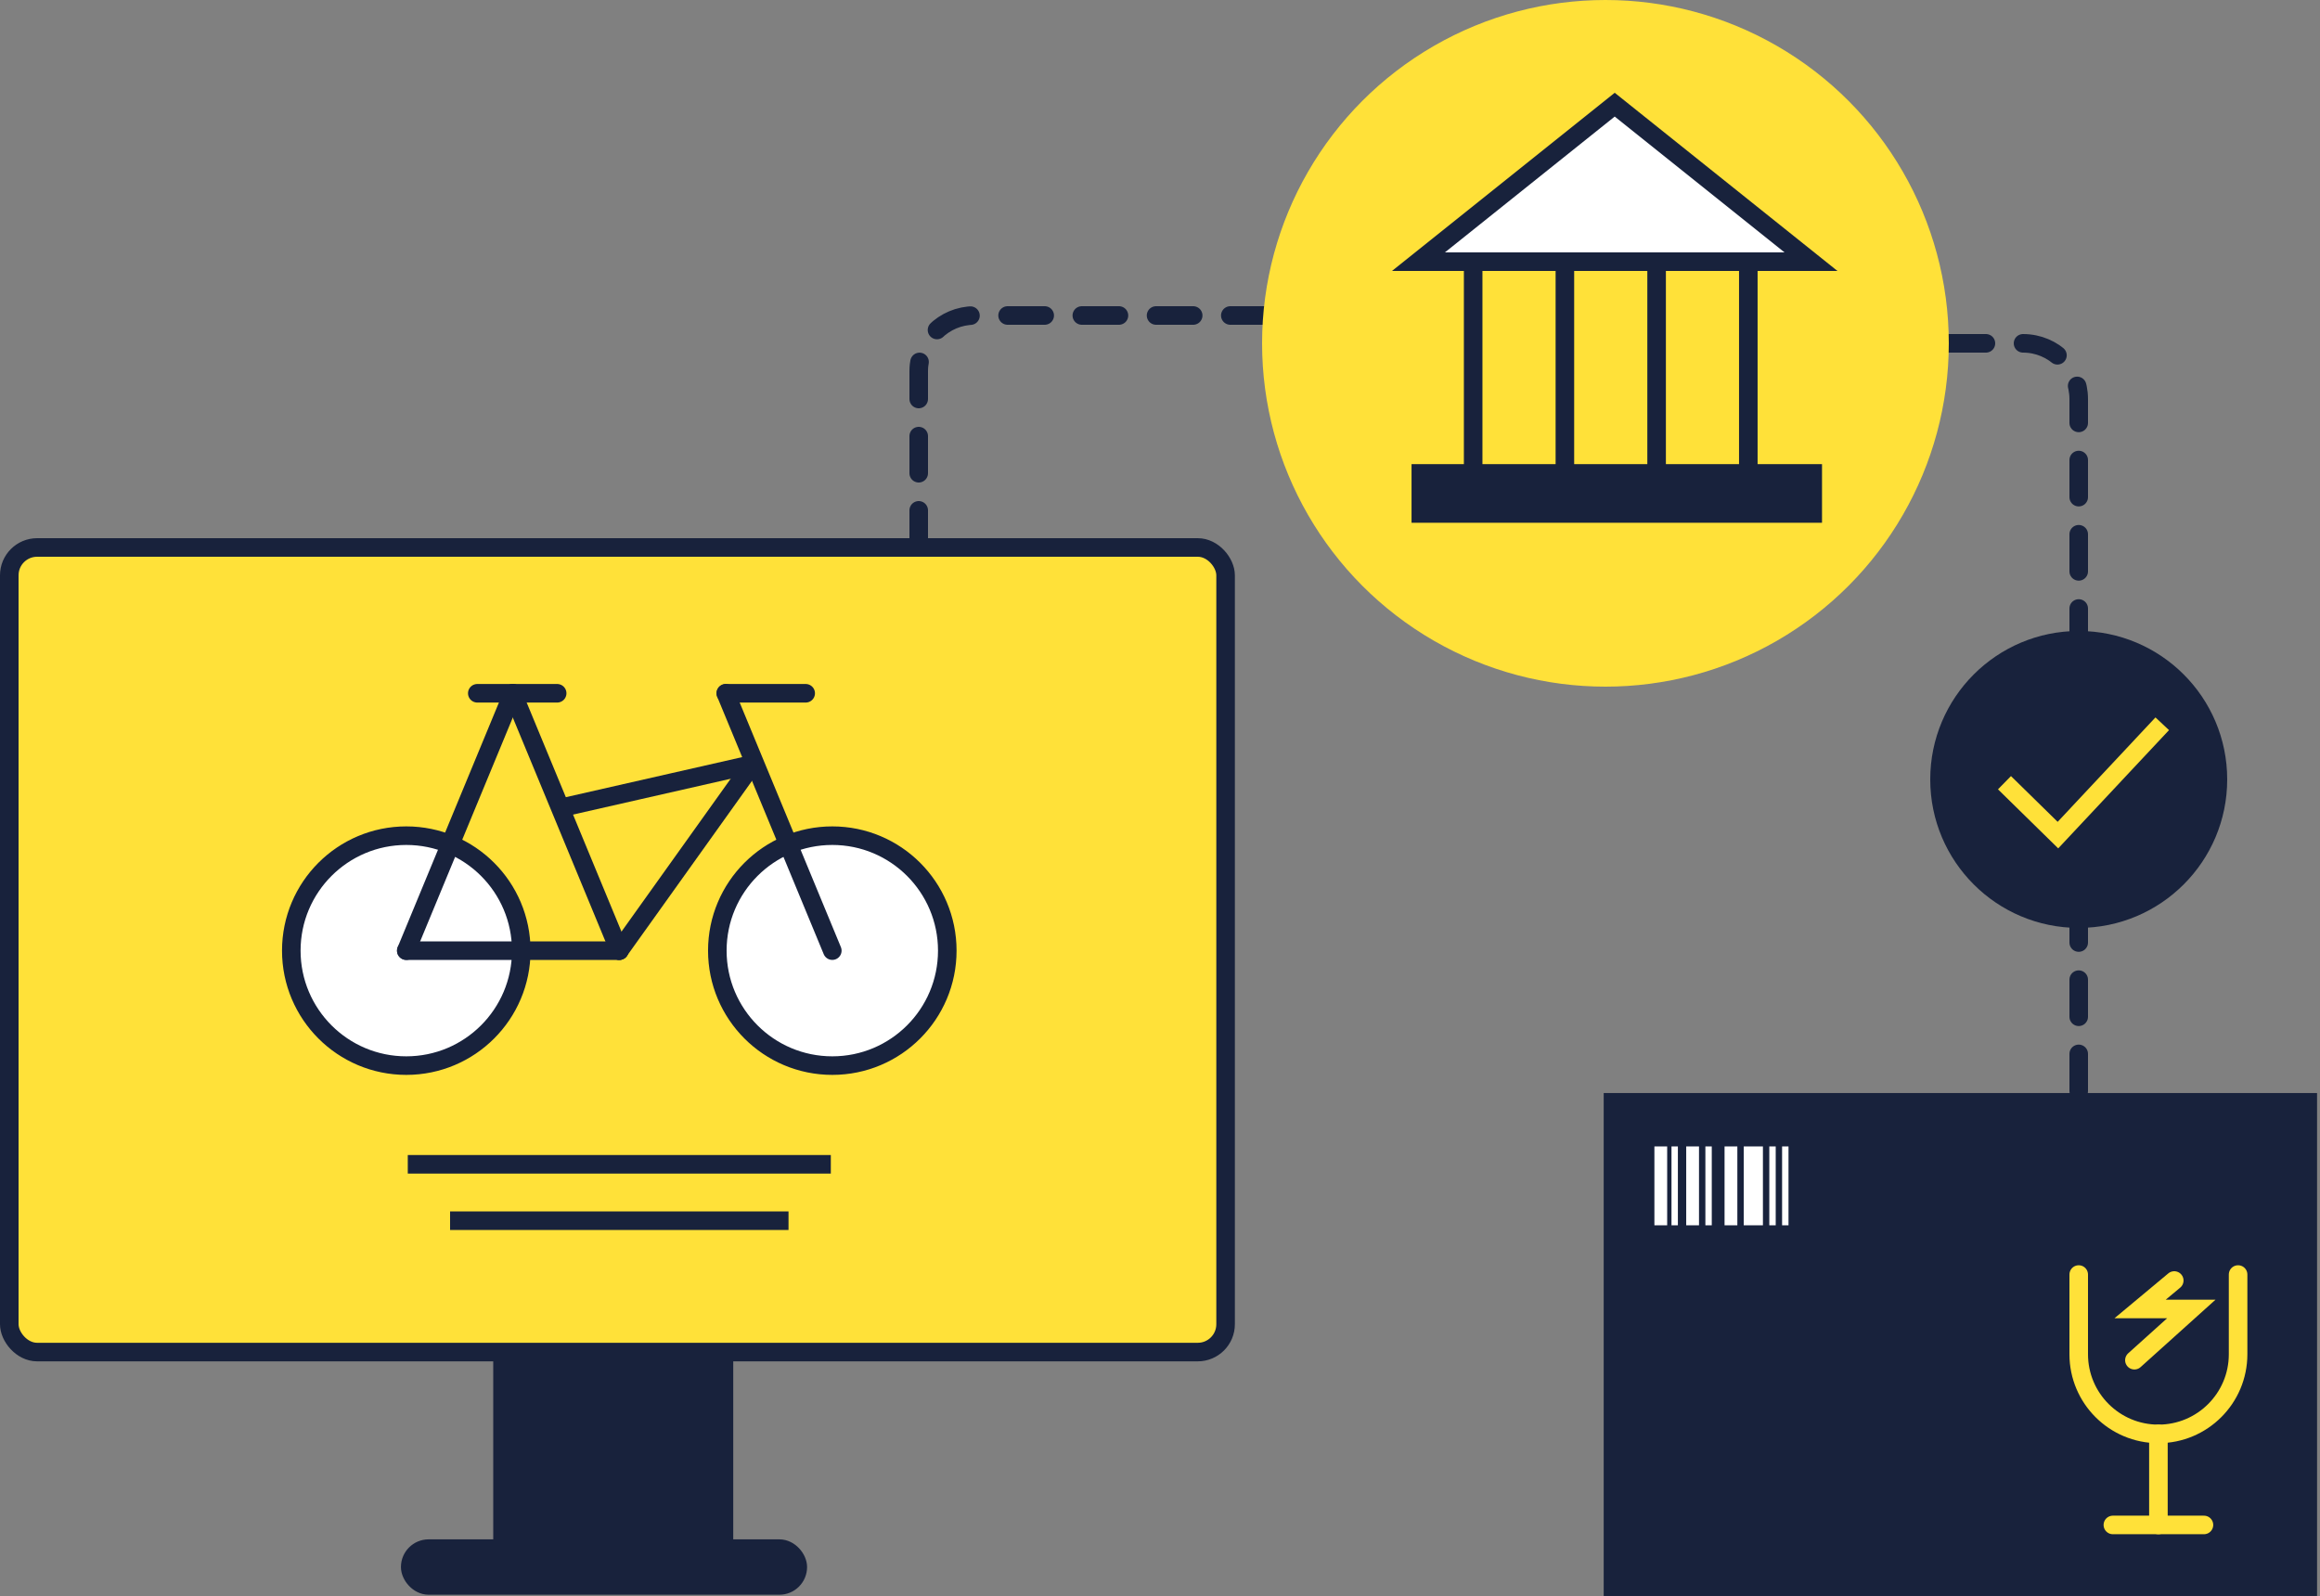
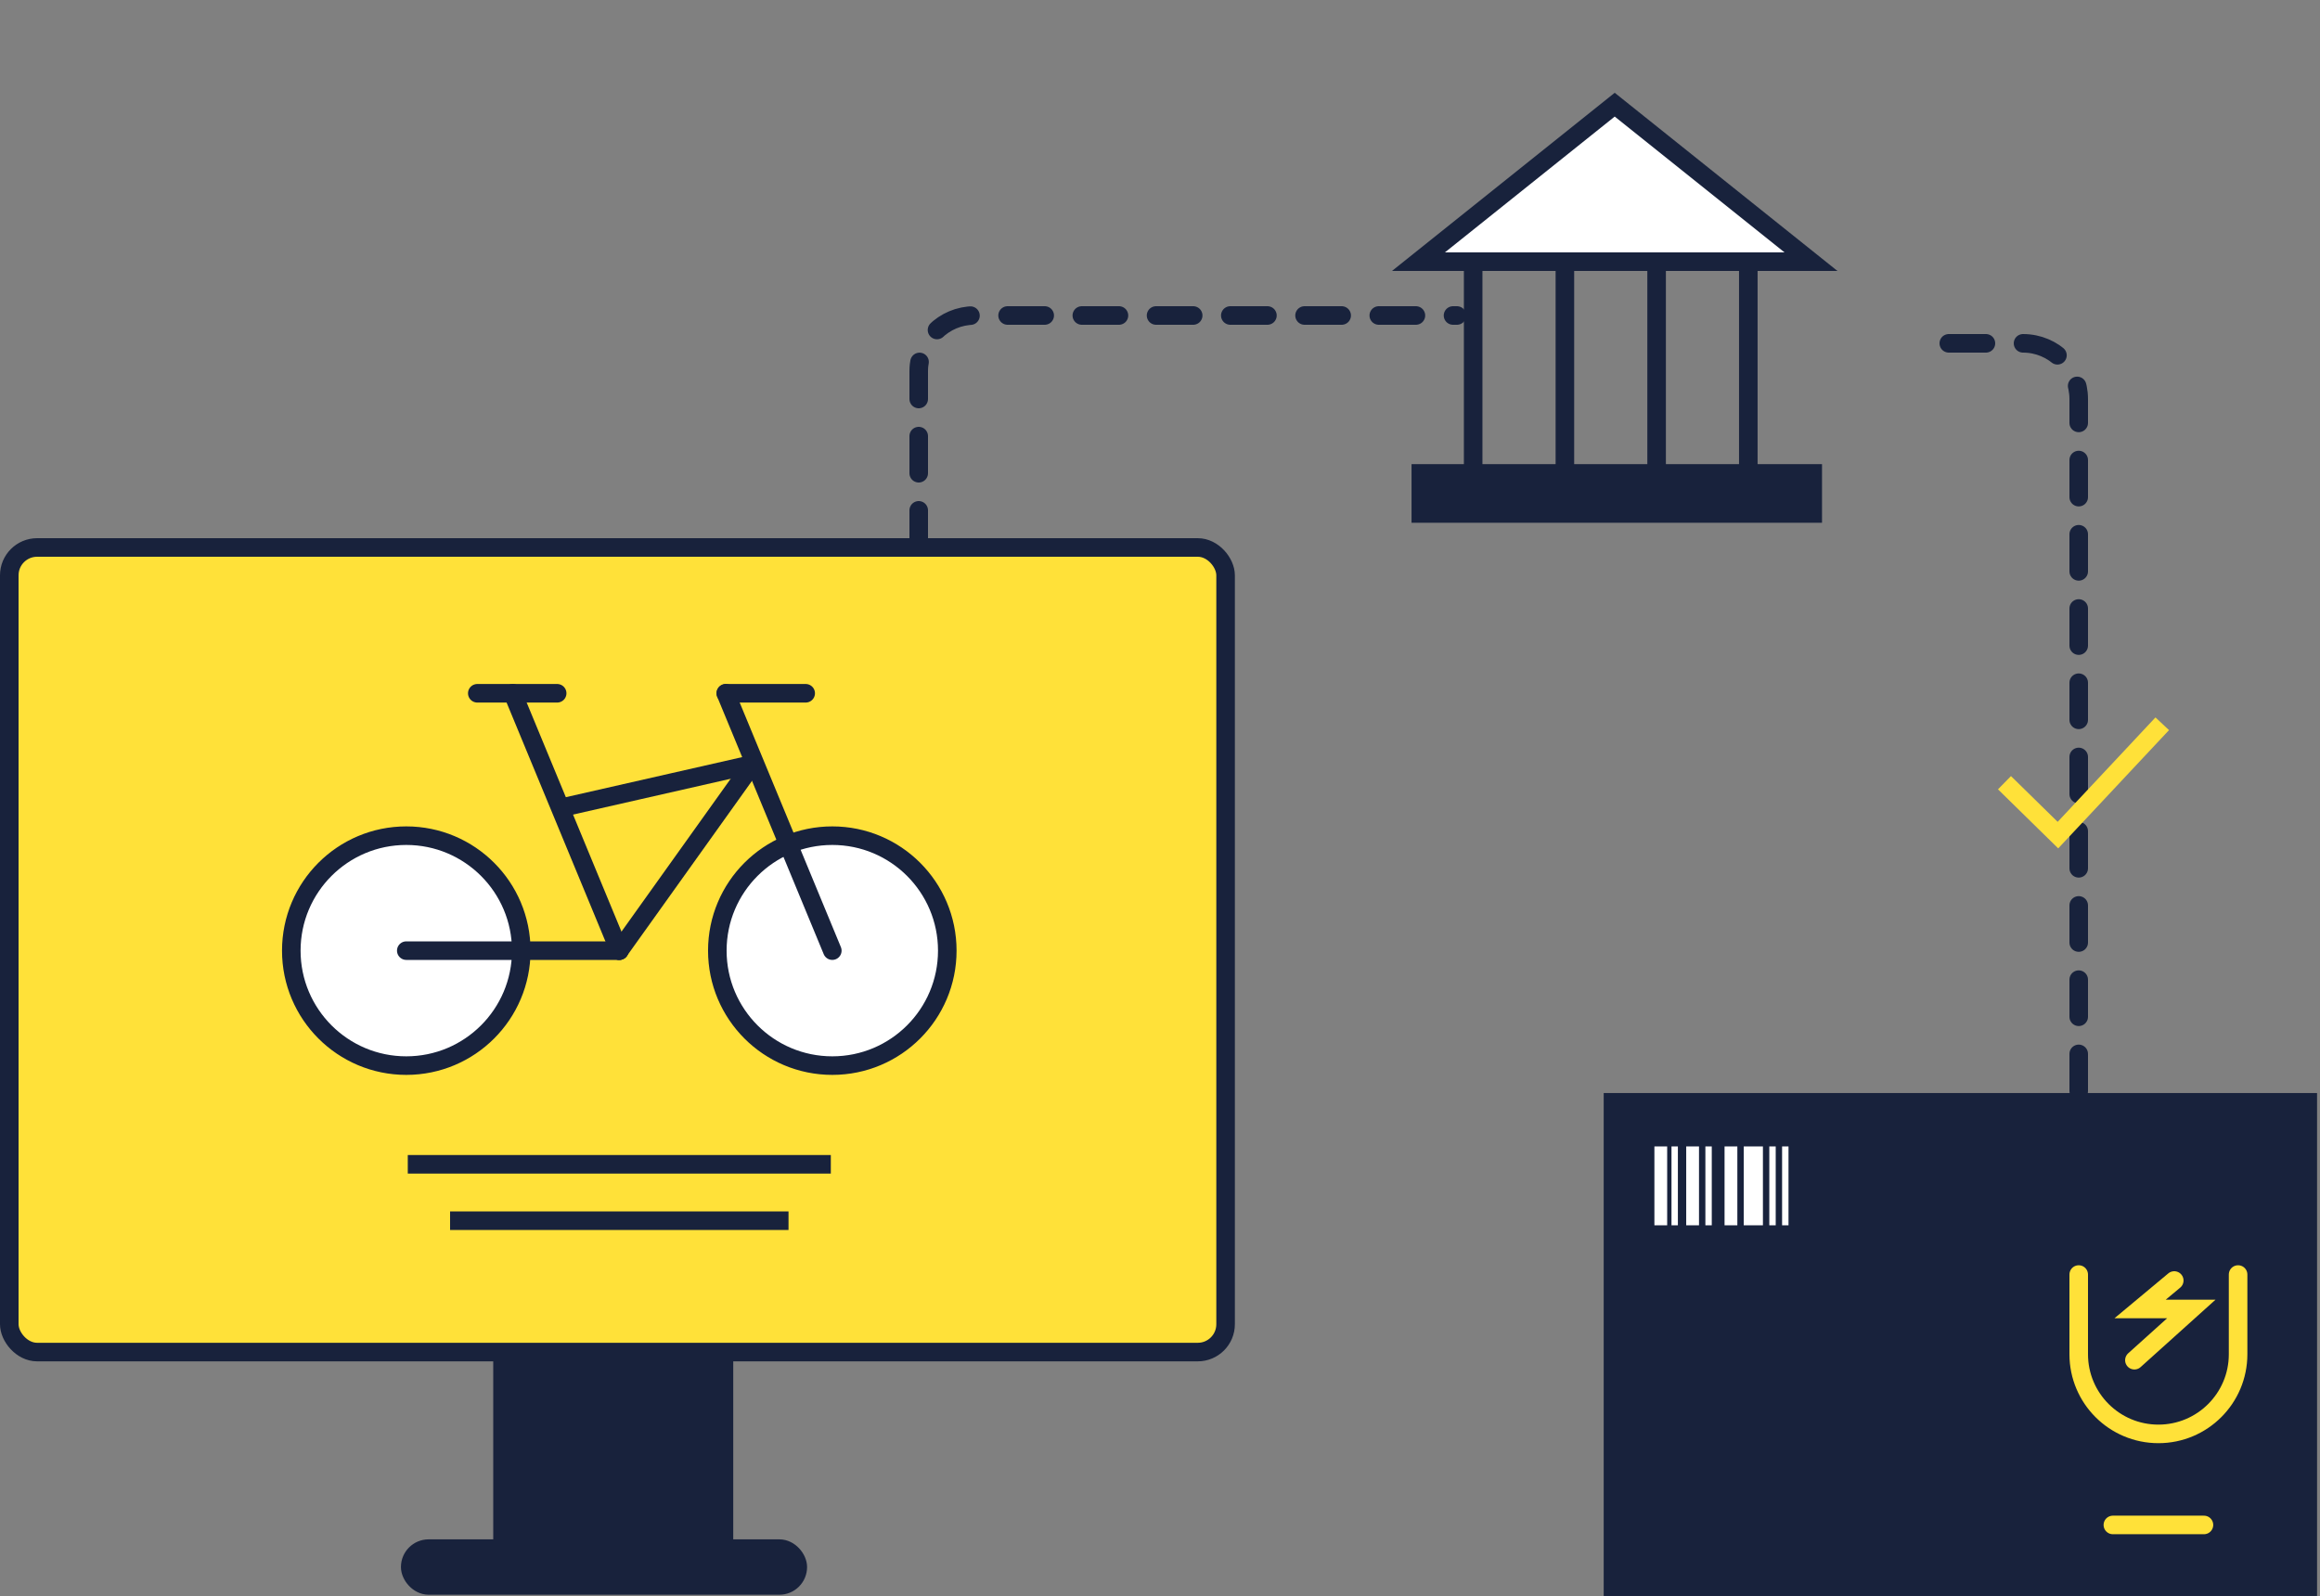
<svg xmlns="http://www.w3.org/2000/svg" width="125" height="86" viewBox="0 0 125 86" fill="none">
  <rect x="0" y="0" width="125" height="86" fill="#808080" stroke="none" />
  <path d="M105 18.5H109C110.657 18.5 112 19.843 112 21.5V62.5" stroke="#18223C" stroke-linecap="round" stroke-dasharray="2 2" />
  <path d="M49.5 29.5V20C49.5 18.343 50.843 17 52.5 17H78.5" stroke="#18223C" stroke-linecap="round" stroke-dasharray="2 2" />
  <rect x="86.906" y="59.398" width="37.435" height="26.101" fill="#18223C" stroke="#18223C" />
  <path d="M91.885 61.775H92.229V66.025H91.885V61.775ZM90.852 61.775H91.541V66.025H90.852V61.775ZM92.918 61.775H93.607V66.025H92.918V61.775ZM95.329 61.775H95.674V66.025H95.329V61.775ZM96.018 61.775H96.363V66.025H96.018V61.775ZM93.952 61.775H94.985V66.025H93.952V61.775Z" fill="white" />
  <path d="M90.403 61.775H90.059V66.025H90.403V61.775Z" fill="white" />
  <path d="M89.826 61.775H89.138V66.025H89.826V61.775Z" fill="white" />
  <path d="M112 68.678V72.972C112 75.343 113.922 77.265 116.294 77.265V77.265C118.665 77.265 120.587 75.343 120.587 72.972V68.678" stroke="#FFE139" stroke-linecap="round" stroke-linejoin="round" />
-   <path d="M116.294 82.172V77.265" stroke="#FFE139" stroke-linecap="round" stroke-linejoin="round" />
  <path d="M113.84 82.171H118.747" stroke="#FFE139" stroke-linecap="round" stroke-linejoin="round" />
  <path d="M117.147 69L115.307 70.534H118.067L115 73.294" stroke="#FFE139" stroke-linecap="round" />
  <rect x="27.075" y="72.475" width="11.931" height="10.936" fill="#18223C" stroke="#18223C" />
  <rect x="0.5" y="29.5" width="65.534" height="43.356" rx="1.5" fill="#FFE139" stroke="#18223C" />
  <rect x="22.102" y="83.447" width="20.883" height="1.984" rx="0.992" fill="#18223C" stroke="#18223C" />
  <circle cx="21.89" cy="51.225" r="6.195" fill="white" stroke="#18223C" />
  <circle cx="44.844" cy="51.225" r="6.195" fill="white" stroke="#18223C" />
  <path d="M44.844 51.225L39.106 37.357" stroke="#18223C" stroke-linecap="round" />
  <path d="M33.367 51.225L27.629 37.357" stroke="#18223C" stroke-linecap="round" />
-   <path d="M21.89 51.225L27.629 37.357" stroke="#18223C" stroke-linecap="round" />
  <path d="M25.716 37.357H30.02" stroke="#18223C" stroke-linecap="round" />
  <path d="M39.106 37.357H43.41" stroke="#18223C" stroke-linecap="round" />
  <path d="M33.367 51.226L40.54 41.184" stroke="#18223C" stroke-linecap="round" />
  <path d="M21.89 51.225H33.367" stroke="#18223C" stroke-linecap="round" />
  <path d="M40.54 41.184L30.02 43.575" stroke="#18223C" />
  <line x1="21.971" y1="62.738" x2="44.764" y2="62.738" stroke="#18223C" />
  <line x1="24.25" y1="65.777" x2="42.485" y2="65.777" stroke="#18223C" />
-   <circle cx="86.5" cy="18.5" r="18.5" fill="#FFE139" />
  <path d="M76.425 14.1L87 5.64L97.575 14.1H76.425Z" fill="white" stroke="#18223C" />
  <line x1="79.373" y1="13.646" x2="79.373" y2="26.756" stroke="#18223C" />
  <line x1="84.315" y1="13.646" x2="84.315" y2="26.756" stroke="#18223C" />
  <line x1="89.257" y1="13.646" x2="89.257" y2="26.756" stroke="#18223C" />
  <line x1="94.198" y1="13.646" x2="94.198" y2="26.756" stroke="#18223C" />
  <rect x="76.053" y="25.01" width="22.116" height="3.159" fill="#18223C" />
-   <circle cx="112" cy="42" r="8" fill="#18223C" />
  <path d="M108 42.176L110.88 45L116.5 39" stroke="#FFE139" />
</svg>